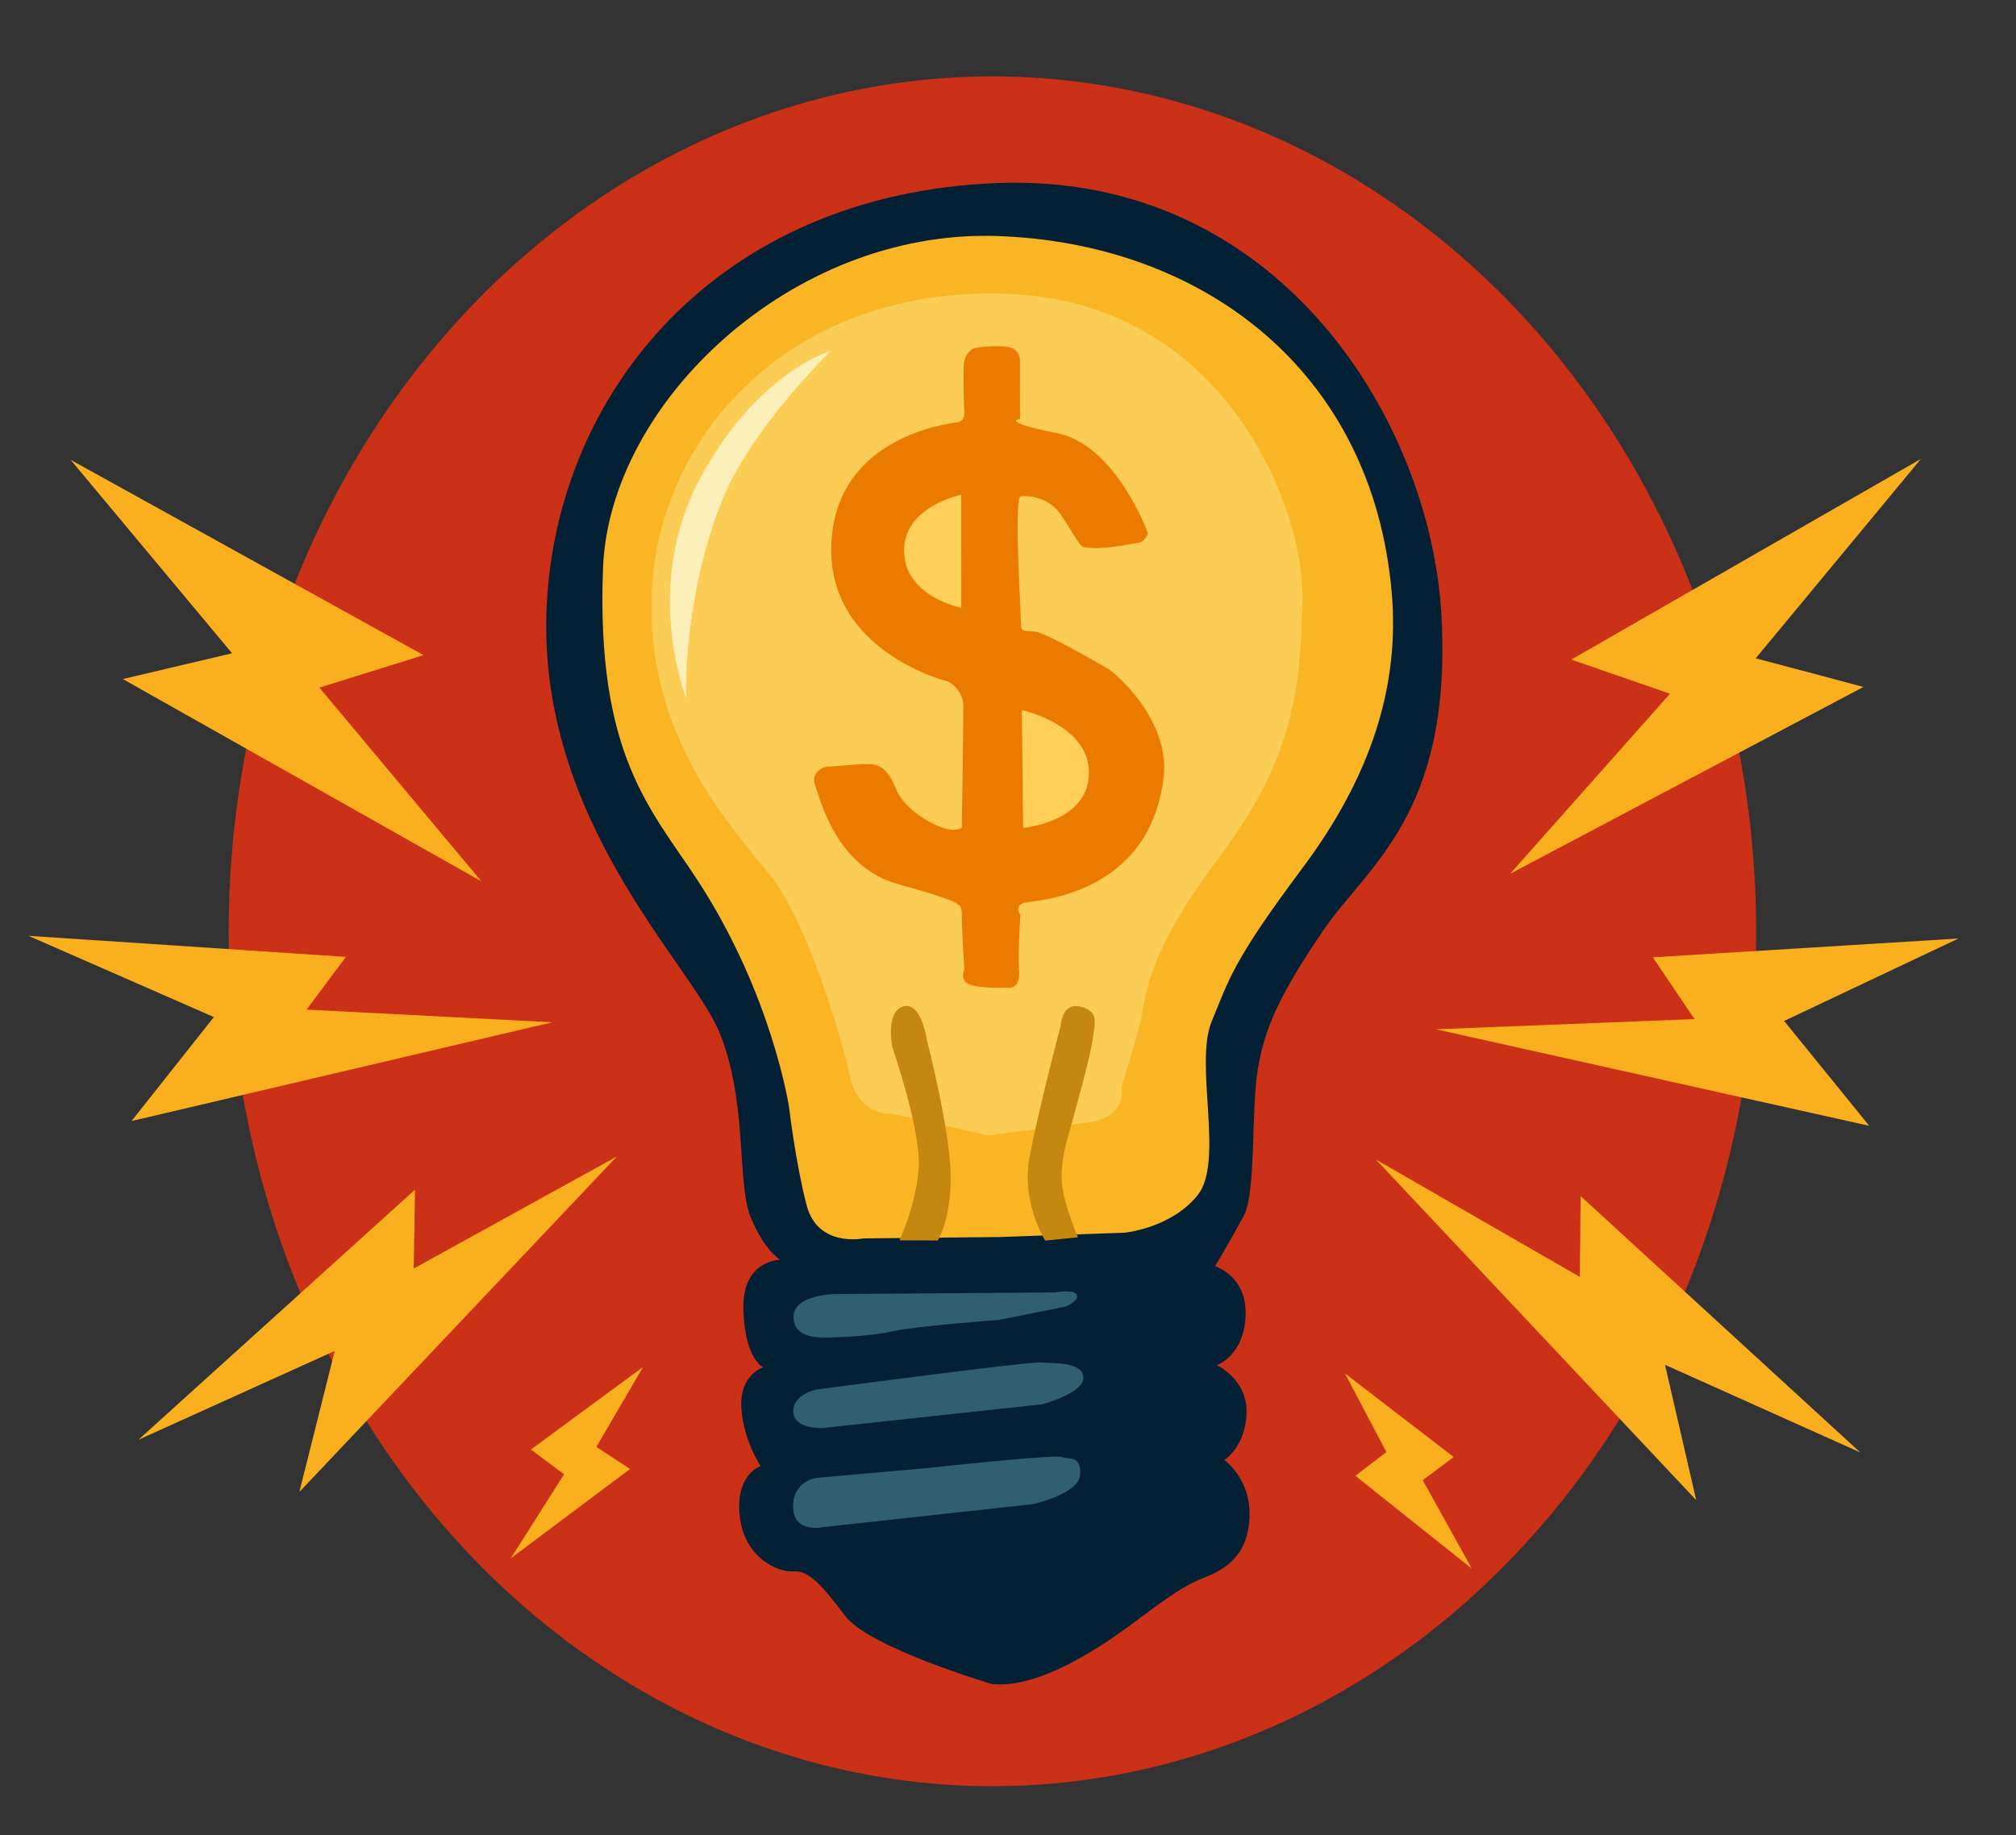
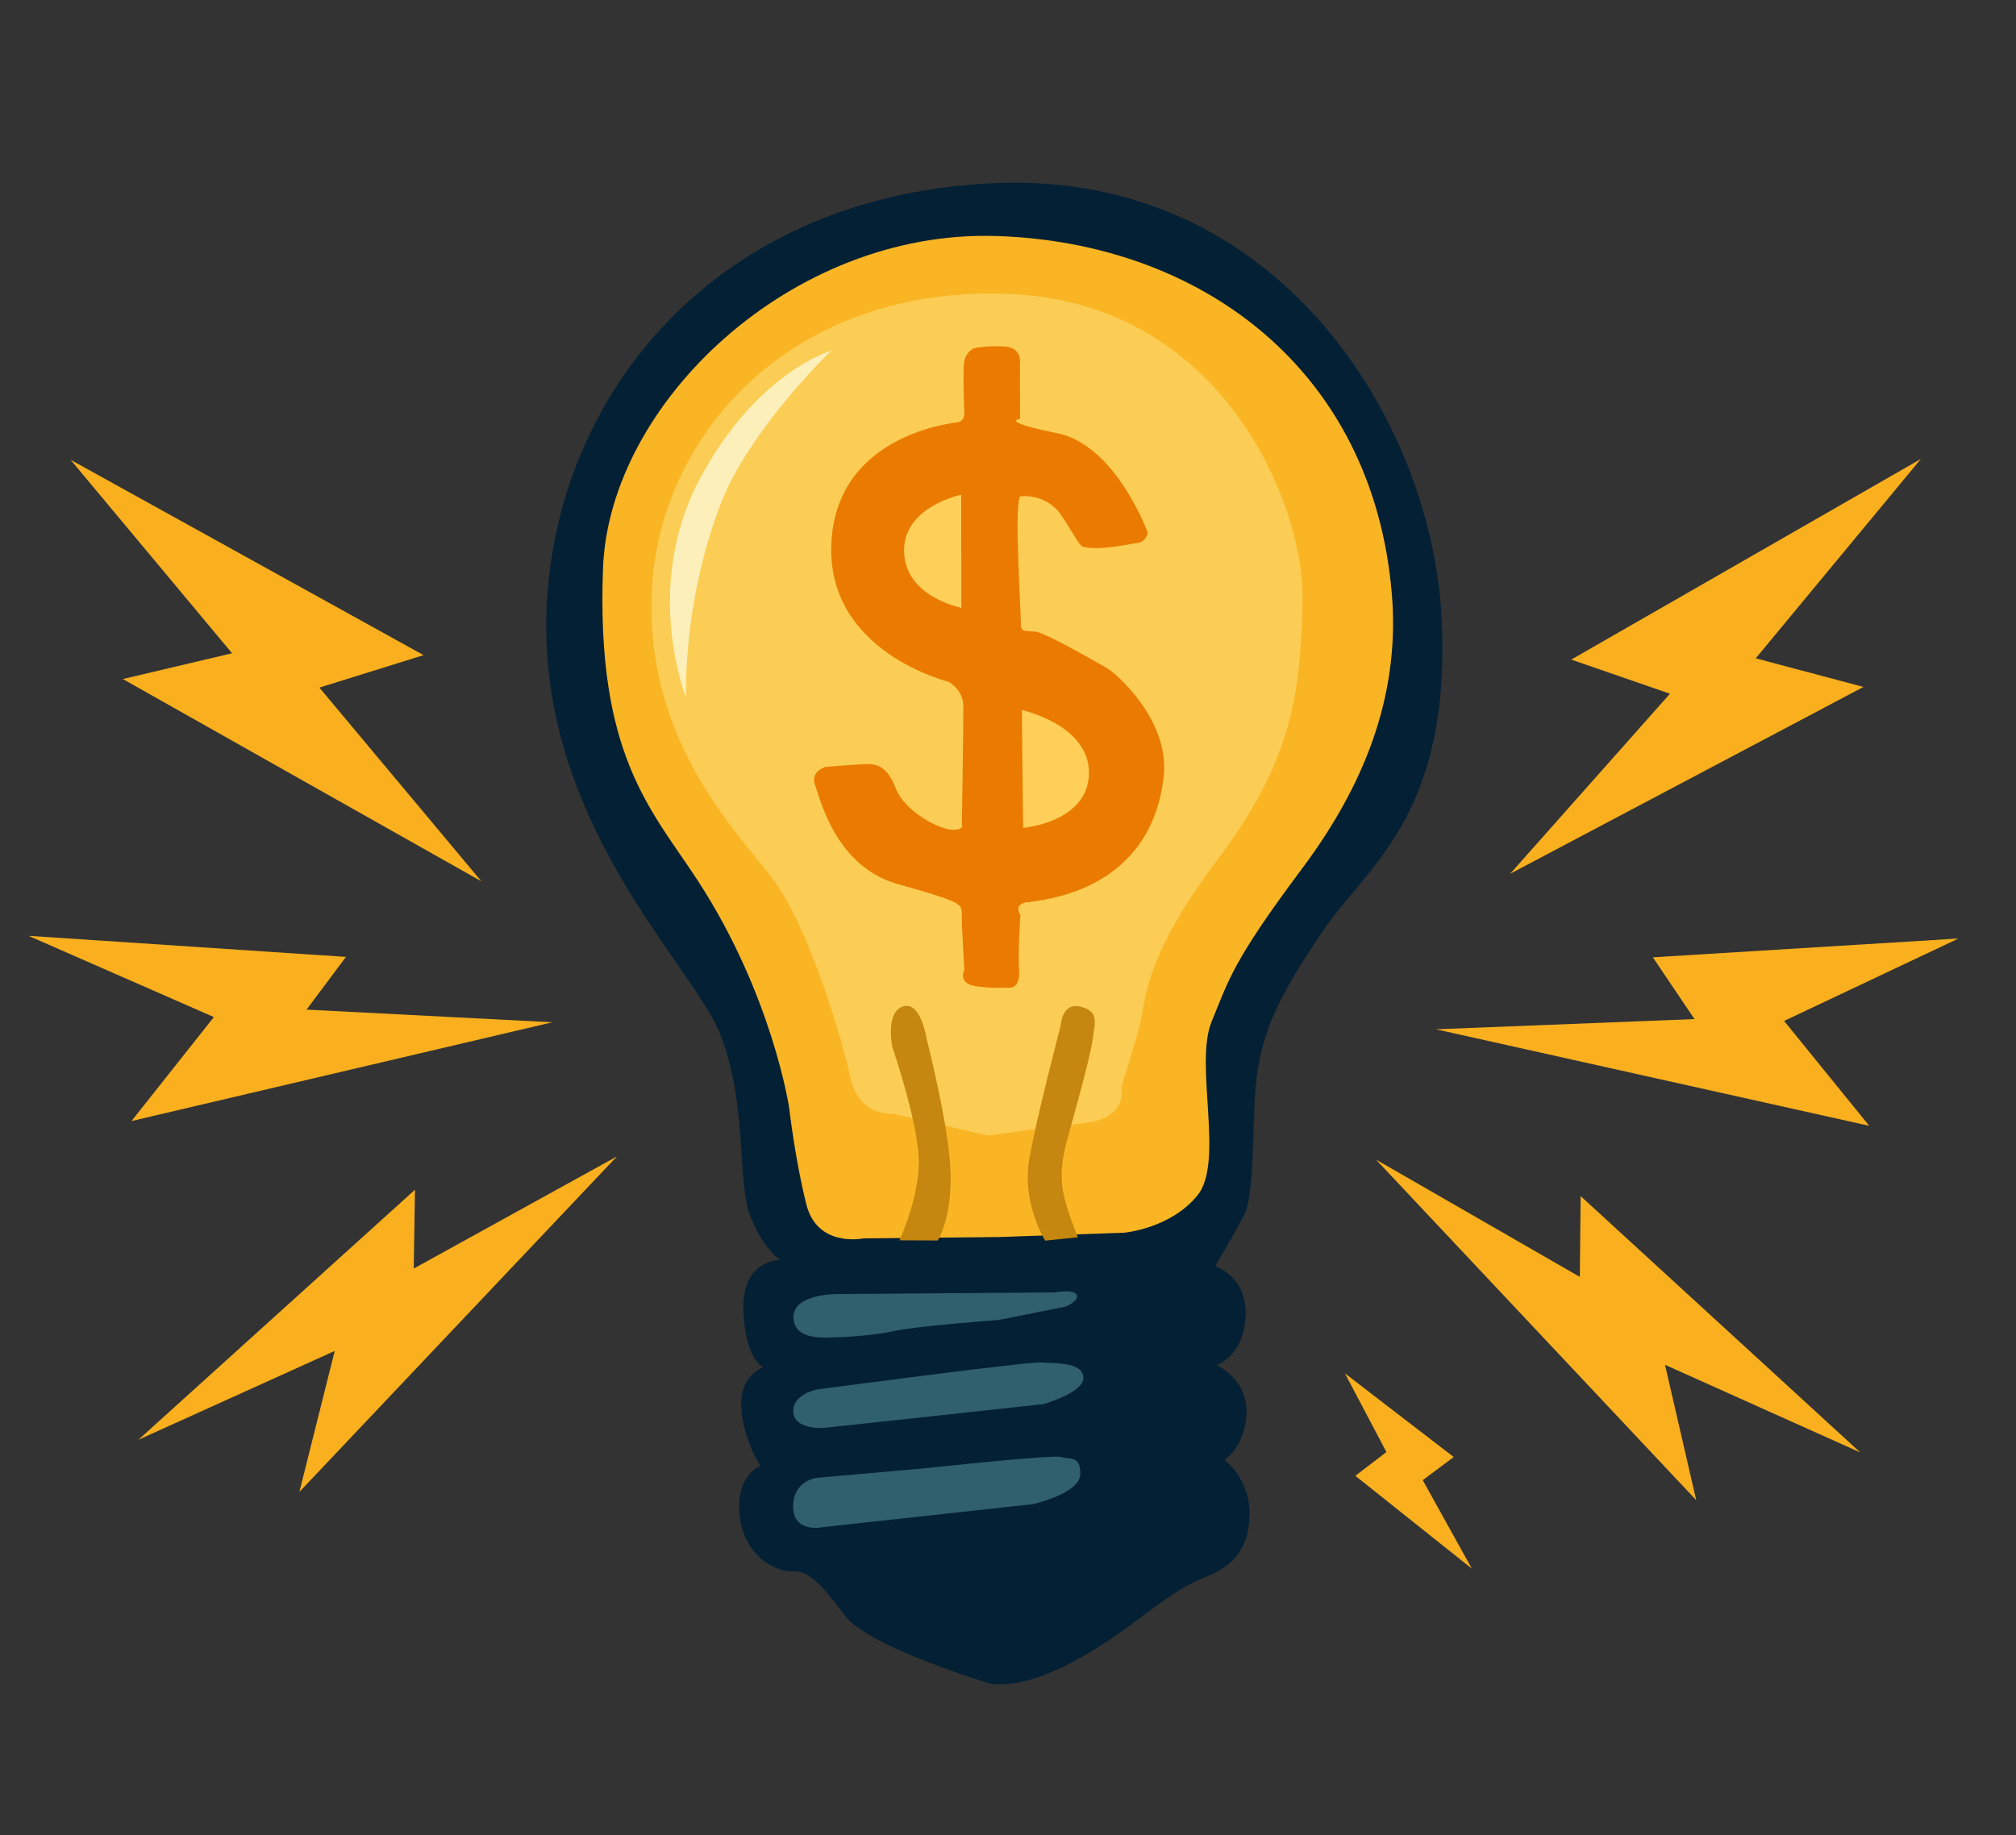
<svg xmlns="http://www.w3.org/2000/svg" width="100%" height="100%" viewBox="0 0 815 742" version="1.1" xml:space="preserve" style="fill-rule:evenodd;clip-rule:evenodd;stroke-linecap:round;stroke-linejoin:round;stroke-miterlimit:1.5;">
  <rect x="0" y="0" width="815" height="742" fill="#333333" stroke="none" />
  <g id="Artboard1" transform="matrix(1.02,0,0,0.962,-129.272,-92.589)">
    <rect x="126.687" y="96.26" width="798.136" height="770.486" style="fill:none;" />
    <g transform="matrix(1.097,0,0,1.288,-2.128,206.61)">
-       <ellipse cx="476.018" cy="218.233" rx="275.928" ry="278.986" style="fill:rgb(202,49,23);" />
-     </g>
+       </g>
    <g transform="matrix(0.98,0,0,1.04,19.164,-34.095)">
      <path d="M778.233,512.233L795.066,537.191L690.523,541.321L865.735,580.327L831.313,537.944L901.836,504.625L778.233,512.233Z" style="fill:rgb(250,176,30);" />
    </g>
    <g transform="matrix(0.98,0,0,1.04,19.164,-34.095)">
      <path d="M653.685,680.379L670.469,712.17L657.919,721.789L705.014,759.29L685.167,723.537L697.693,714.19L653.685,680.379Z" style="fill:rgb(250,176,30);" />
    </g>
    <g transform="matrix(0.98,0,0,1.04,19.164,-34.095)">
      <path d="M666.249,593.979L795.765,731.616L783.145,676.914L862.103,712.329L749.022,608.733L748.693,641.384L666.249,593.979Z" style="fill:rgb(250,176,30);" />
    </g>
    <g transform="matrix(0.98,0,0,1.04,19.164,-34.095)">
      <path d="M745.23,391.905L785.154,405.697L720.531,478.454L863.391,402.959L819.844,391.382L886.631,310.807L745.23,391.905Z" style="fill:rgb(250,176,30);" />
    </g>
    <g transform="matrix(0.98,0,0,1.04,19.164,-34.095)">
      <path d="M238.935,403.225L281.064,390.104L138.34,311.175L203.621,389.344L159.455,399.764L304.439,481.501L238.935,403.225Z" style="fill:rgb(250,176,30);" />
    </g>
    <g transform="matrix(0.98,0,0,1.04,15.221,-32.704)">
-       <path d="M373.864,676.447L328.508,709.814L341.918,719.837L320.38,753.784L368.597,717.686L354.984,708.777L373.864,676.447Z" style="fill:rgb(250,176,30);" />
-     </g>
+       </g>
    <g transform="matrix(0.98,0,0,1.04,19.164,-34.095)">
      <path d="M359.253,592.717L230.848,728.285L245.14,671.312L165.742,707.218L277.596,606.156L277.096,638.015L359.253,592.717Z" style="fill:rgb(250,176,30);" />
    </g>
    <g transform="matrix(0.98,0,0,1.04,19.164,-34.095)">
      <path d="M333.132,538.483L233.74,533.37L249.677,512.059L121.283,503.539L196.259,536.376L162.96,578.397L333.132,538.483Z" style="fill:rgb(250,176,30);" />
    </g>
    <g transform="matrix(0.98,0,0,1.04,19.164,-34.095)">
      <clipPath id="_clip1">
        <path d="M333.132,538.483L233.74,533.37L249.677,512.059L121.283,503.539L196.259,536.376L162.96,578.397L333.132,538.483Z" />
      </clipPath>
      <g clip-path="url(#_clip1)">
        <g transform="matrix(1,0,0,1,1.628,1.381)">
          <path d="M424.616,633.088C424.616,633.088 406.459,621.437 407.16,590.307C407.945,555.388 401.217,543.58 386.68,517.414C373.124,493.015 325.01,445.453 330.906,363.345C336.919,279.617 413.7,194.347 518.312,198.398C639.444,203.088 694.993,312.287 691.436,385.169C688.161,452.289 655.585,477.904 634.453,514.001C611.183,553.752 613.932,582.058 613.932,582.058C613.932,582.058 616.229,595.208 609.662,610.888C603.617,625.319 599.766,634.606 599.766,634.606C599.766,634.606 612.477,637.948 612.085,655.869C611.798,668.985 599.303,675.119 599.303,675.119C599.303,675.119 612.911,682.604 613.202,694.525C613.493,706.446 603.512,712.683 603.512,712.683C603.512,712.683 617.431,720.61 613.467,740.054C610.844,752.923 597.099,759.042 595.645,759.914C594.191,760.787 585.564,759.2 565.908,778.085C550.334,793.047 529.981,803.726 508.737,803.072C470.308,801.889 442.249,767.694 442.249,767.694C442.249,767.694 433.995,759.325 429.052,759.906C424.109,760.488 409.209,753.936 407.675,738.337C406.142,722.738 416.674,715.081 416.674,715.081C416.674,715.081 408.252,708.08 407.895,696.688C407.384,680.391 416.639,676.37 416.639,676.37C416.639,676.37 407.634,669.507 407.878,652.649C408.071,639.353 424.616,633.088 424.616,633.088Z" style="fill:none;stroke:rgb(5,32,53);stroke-width:1px;" />
        </g>
      </g>
    </g>
    <g transform="matrix(0.98,0,0,1.04,19.164,-34.095)">
      <path d="M510.816,805.916C510.816,805.916 461.249,791.198 451.622,778.447C441.994,765.696 436.813,759.954 430.641,760.412C424.47,760.869 410.757,754.974 408.928,738.032C407.1,721.09 417.398,717.874 417.398,717.874C417.398,717.874 410.256,707.207 409.57,694.043C408.885,680.879 418.471,677.908 418.471,677.908C418.471,677.908 411.083,674.96 410.411,654.714C409.739,634.468 425.294,634.468 425.294,634.468C425.294,634.468 418.842,630.759 413.293,617.085C407.745,603.41 412.183,570.407 400.718,542.538C389.254,514.67 326.992,457.087 330.848,370.683C334.704,284.278 399.553,203.66 513.183,199.308C626.813,194.957 688.735,295.388 692.783,374.949C696.831,454.51 662.913,475.073 645.168,501.024C627.423,526.976 621.287,540.601 618.481,557.314C615.676,574.027 617.824,607.327 612.795,616.698C607.766,626.07 601.178,637.069 601.178,637.069C601.178,637.069 614.239,641.009 613.513,657.225C612.787,673.44 601.842,677.046 601.842,677.046C601.842,677.046 614.364,682.739 613.907,696.453C613.45,710.168 604.929,715.385 604.929,715.385C604.929,715.385 615.558,722.875 615.113,738.015C614.668,753.154 606.512,759.185 596.518,763.03C586.523,766.876 577.021,774.834 564.678,783.748C552.334,792.663 528.834,807.907 510.816,805.916Z" style="fill:rgb(4,32,52);" />
    </g>
    <g transform="matrix(0.98,0,0,1.04,19.164,-34.095)">
      <path d="M513.98,625.273L458.951,625.835C458.951,625.835 440.42,629.68 435.943,612.303C431.466,594.926 428.915,572.999 428.915,572.999C428.915,572.999 422.163,527.561 391.978,481.235C373.397,452.719 350.778,430.955 353.643,354.959C356.163,288.145 429.84,218.192 512.495,220.708C595.149,223.223 664.998,274.431 672.654,365.274C675.789,402.467 664.414,438.891 636.41,476.311C608.406,513.73 606.862,520.987 599.776,538.239C592.69,555.49 605.002,594.889 594.111,608.38C583.22,621.87 564.419,623.533 564.419,623.533L513.98,625.273Z" style="fill:rgb(249,181,36);" />
    </g>
    <g transform="matrix(0.98,0,0,1.04,19.164,-34.095)">
      <path d="M440.049,722.602C440.049,722.602 430.302,723.771 430.531,734.469C430.76,745.168 442.588,742.53 442.588,742.53L527.374,733.254C527.374,733.254 546.379,729.121 546.663,721.148C546.947,713.174 541.809,715.346 539.084,714.189C536.358,713.031 485.086,718.613 485.086,718.613L440.049,722.602Z" style="fill:rgb(48,95,109);" />
    </g>
    <g transform="matrix(0.98,0,0,1.04,19.164,-34.095)">
      <path d="M439.969,686.914C439.969,686.914 430.207,688.858 430.6,695.997C430.993,703.137 442.556,702.465 442.556,702.465L531.444,692.858C531.444,692.858 548.412,688.288 547.934,681.902C547.456,675.515 535.508,676.428 530.782,675.958C526.056,675.488 439.969,686.914 439.969,686.914Z" style="fill:rgb(48,95,109);" />
    </g>
    <g transform="matrix(0.98,0,0,1.04,19.164,-34.095)">
      <path d="M447.699,648.329C447.699,648.329 430.962,648.389 430.688,657.357C430.414,666.326 441.169,665.961 445.319,665.885C449.469,665.809 462.748,665.262 471.111,663.312C479.474,661.362 513.114,658.805 513.494,658.805C513.875,658.805 540.832,653.374 540.832,653.374C540.832,653.374 546.432,651.011 545.205,648.604C543.978,646.198 536.4,647.666 536.4,647.666L447.699,648.329Z" style="fill:rgb(48,95,109);" />
    </g>
    <g transform="matrix(0.98,0,0,1.04,19.164,-34.095)">
      <path d="M509.454,584.243L470.626,575.425C470.626,575.425 457.229,576.75 453.728,560.872C450.226,544.993 436.73,499.125 421.794,479.846C406.857,460.568 369.341,422.701 373.564,361.288C377.787,299.875 430.564,240.486 517.911,244.128C605.258,247.769 637.315,330.703 636.564,367.527C635.814,404.352 632.72,432.294 602.498,472.292C572.276,512.289 573.055,529.832 571.227,537.564C569.398,545.295 563.223,564.878 563.223,564.878C563.223,564.878 566.28,577.101 548.759,579.158C531.239,581.215 509.454,584.243 509.454,584.243Z" style="fill:rgb(252,205,84);" />
    </g>
    <g transform="matrix(0.98,0,0,1.04,19.164,-34.095)">
      <path d="M574.013,340.764C574.013,340.764 561.162,305.183 537.297,300.403C513.432,295.623 522.317,294.612 522.317,294.612L522.249,272.254C522.249,272.254 523.367,265.97 516.288,265.398C509.209,264.827 503.737,266.065 503.737,266.065C503.737,266.065 500.064,267.363 499.607,272.392C499.15,277.421 499.754,291.672 499.754,291.672C499.754,291.672 500.345,295.592 496.802,296.049C493.259,296.506 447.598,301.874 445.972,345.447C444.346,389.021 493.483,400.888 493.483,400.888C493.483,400.888 499.28,404.059 499.363,410.513C499.445,416.968 498.769,458.648 498.769,458.648C498.769,458.648 500.154,460.471 495.331,460.699C490.507,460.928 475.806,453.786 471.933,443.716C468.061,433.645 462.902,434.007 458.802,434.185C454.702,434.363 443.66,435.277 443.66,435.277C443.66,435.277 437.351,436.978 439.408,442.578C441.465,448.178 447.756,475.718 473.061,482.684C498.366,489.65 497.115,490.919 497.115,490.919C497.115,490.919 498.867,491.153 498.752,495.039C498.638,498.925 499.784,517.269 499.784,517.269C499.784,517.269 497.24,522.263 503.183,523.635C509.126,525.006 518.705,524.466 518.705,524.466C518.705,524.466 522.435,524.268 521.915,517.35C521.395,510.433 522.446,495.118 522.446,495.118C522.446,495.118 519.454,490.949 524.826,490.035C530.197,489.121 574.827,486.567 580.377,439.417C583.093,416.34 560.764,397.193 557.678,395.479C554.592,393.764 532.453,380.81 528.264,380.581C524.076,380.353 522.527,380.702 522.641,377.274C522.755,373.845 519.657,326.297 522.555,325.922C525.453,325.548 533.927,326.069 538.884,333.437C543.841,340.806 546.294,345.97 547.867,346.345C554.792,347.992 566.74,345.103 569.9,344.76C573.06,344.417 574.013,340.764 574.013,340.764Z" style="fill:rgb(234,123,0);" />
    </g>
    <g transform="matrix(0.98,0,0,1.04,19.164,-34.095)">
      <path d="M499.512,370.439L499.059,325.268C499.059,325.268 477.289,327.076 476.346,345.652C475.089,370.399 499.512,370.439 499.512,370.439Z" style="fill:none;" />
    </g>
    <g transform="matrix(0.98,0,0,1.04,19.164,-34.095)">
      <path d="M524.005,411.672L523.267,459.151C523.267,459.151 549.493,464.152 549.423,436.524C549.374,417.131 524.005,411.672 524.005,411.672Z" style="fill:none;" />
    </g>
    <g transform="matrix(0.98,0,0,1.04,19.164,-34.095)">
      <path d="M523.034,412.301L523.541,459.918C523.541,459.918 549.831,457.73 550.175,437.974C550.519,418.217 523.034,412.301 523.034,412.301Z" style="fill:rgb(255,207,87);" />
    </g>
    <g transform="matrix(0.98,0,0,1.04,19.164,-34.095)">
      <path d="M498.504,325.289L498.558,370.965C498.558,370.965 475.913,366.671 475.407,348.35C474.901,330.029 498.504,325.289 498.504,325.289Z" style="fill:rgb(254,207,89);" />
    </g>
    <g transform="matrix(0.98,0,0,1.04,19.944,-35.988)">
      <path d="M386.485,409.241C386.485,409.241 368.65,364.849 391.768,321.138C414.886,277.427 445.157,268.858 445.157,268.858C445.157,268.858 411.914,300.688 400.267,331.242C384.726,372.009 386.485,409.241 386.485,409.241Z" style="fill:rgb(253,239,185);" />
    </g>
    <g transform="matrix(0.98,0,0,1.04,19.164,-34.095)">
      <path d="M473.524,626.608L489.031,626.676C489.031,626.676 494.457,618.478 494.248,600.3C494.04,582.122 484.61,545.564 484.61,545.564C484.61,545.564 482.329,529.802 475.015,532.088C467.7,534.374 470.647,548.509 470.647,548.509C470.647,548.509 482.065,581.536 481.345,596.596C480.625,611.655 473.524,626.608 473.524,626.608Z" style="fill:rgb(197,135,15);" />
    </g>
    <g transform="matrix(0.98,0,0,1.04,19.164,-34.095)">
      <path d="M545.722,625.375L532.477,626.729C532.477,626.729 522.921,611.518 526.025,593.844C529.129,576.17 538.746,539.814 538.746,539.814C538.746,539.814 539.211,530.26 546.741,532.18C554.27,534.101 552.685,538.287 551.618,545.754C550.552,553.221 543.758,577.349 541.794,584.331C539.831,591.313 538.265,598.898 539.678,606.714C541.092,614.531 545.722,625.375 545.722,625.375Z" style="fill:rgb(197,135,15);" />
    </g>
  </g>
</svg>